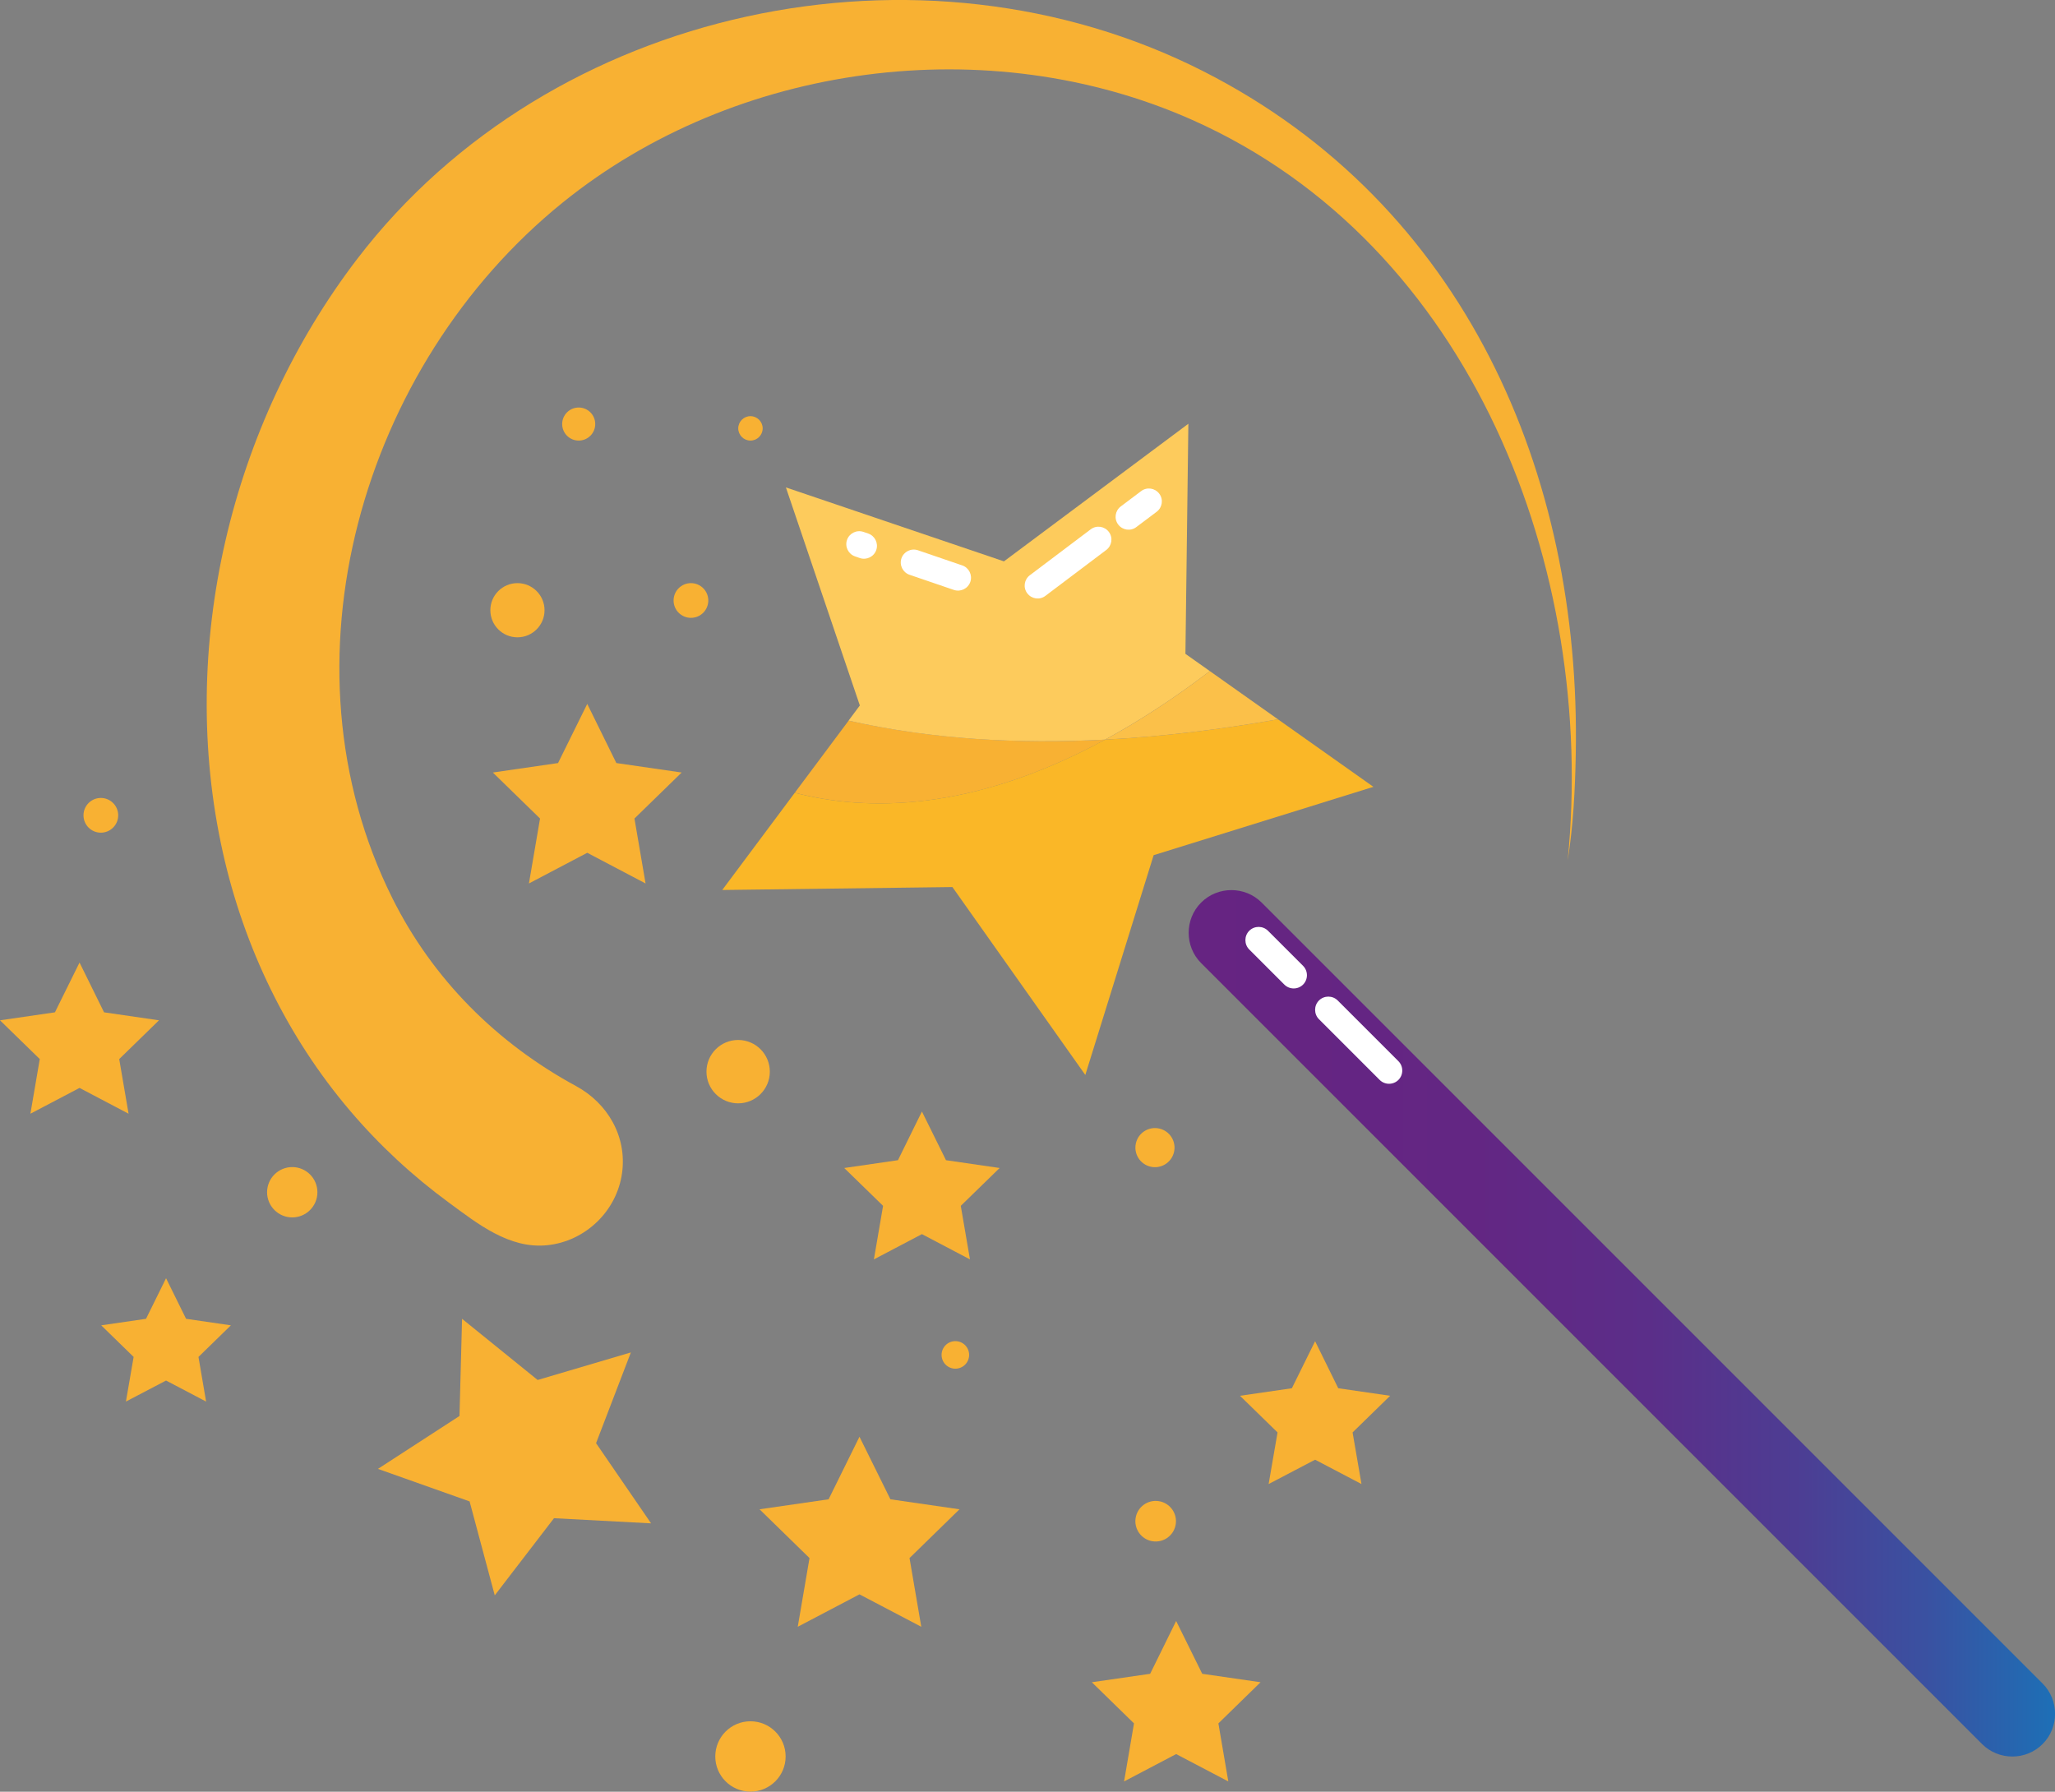
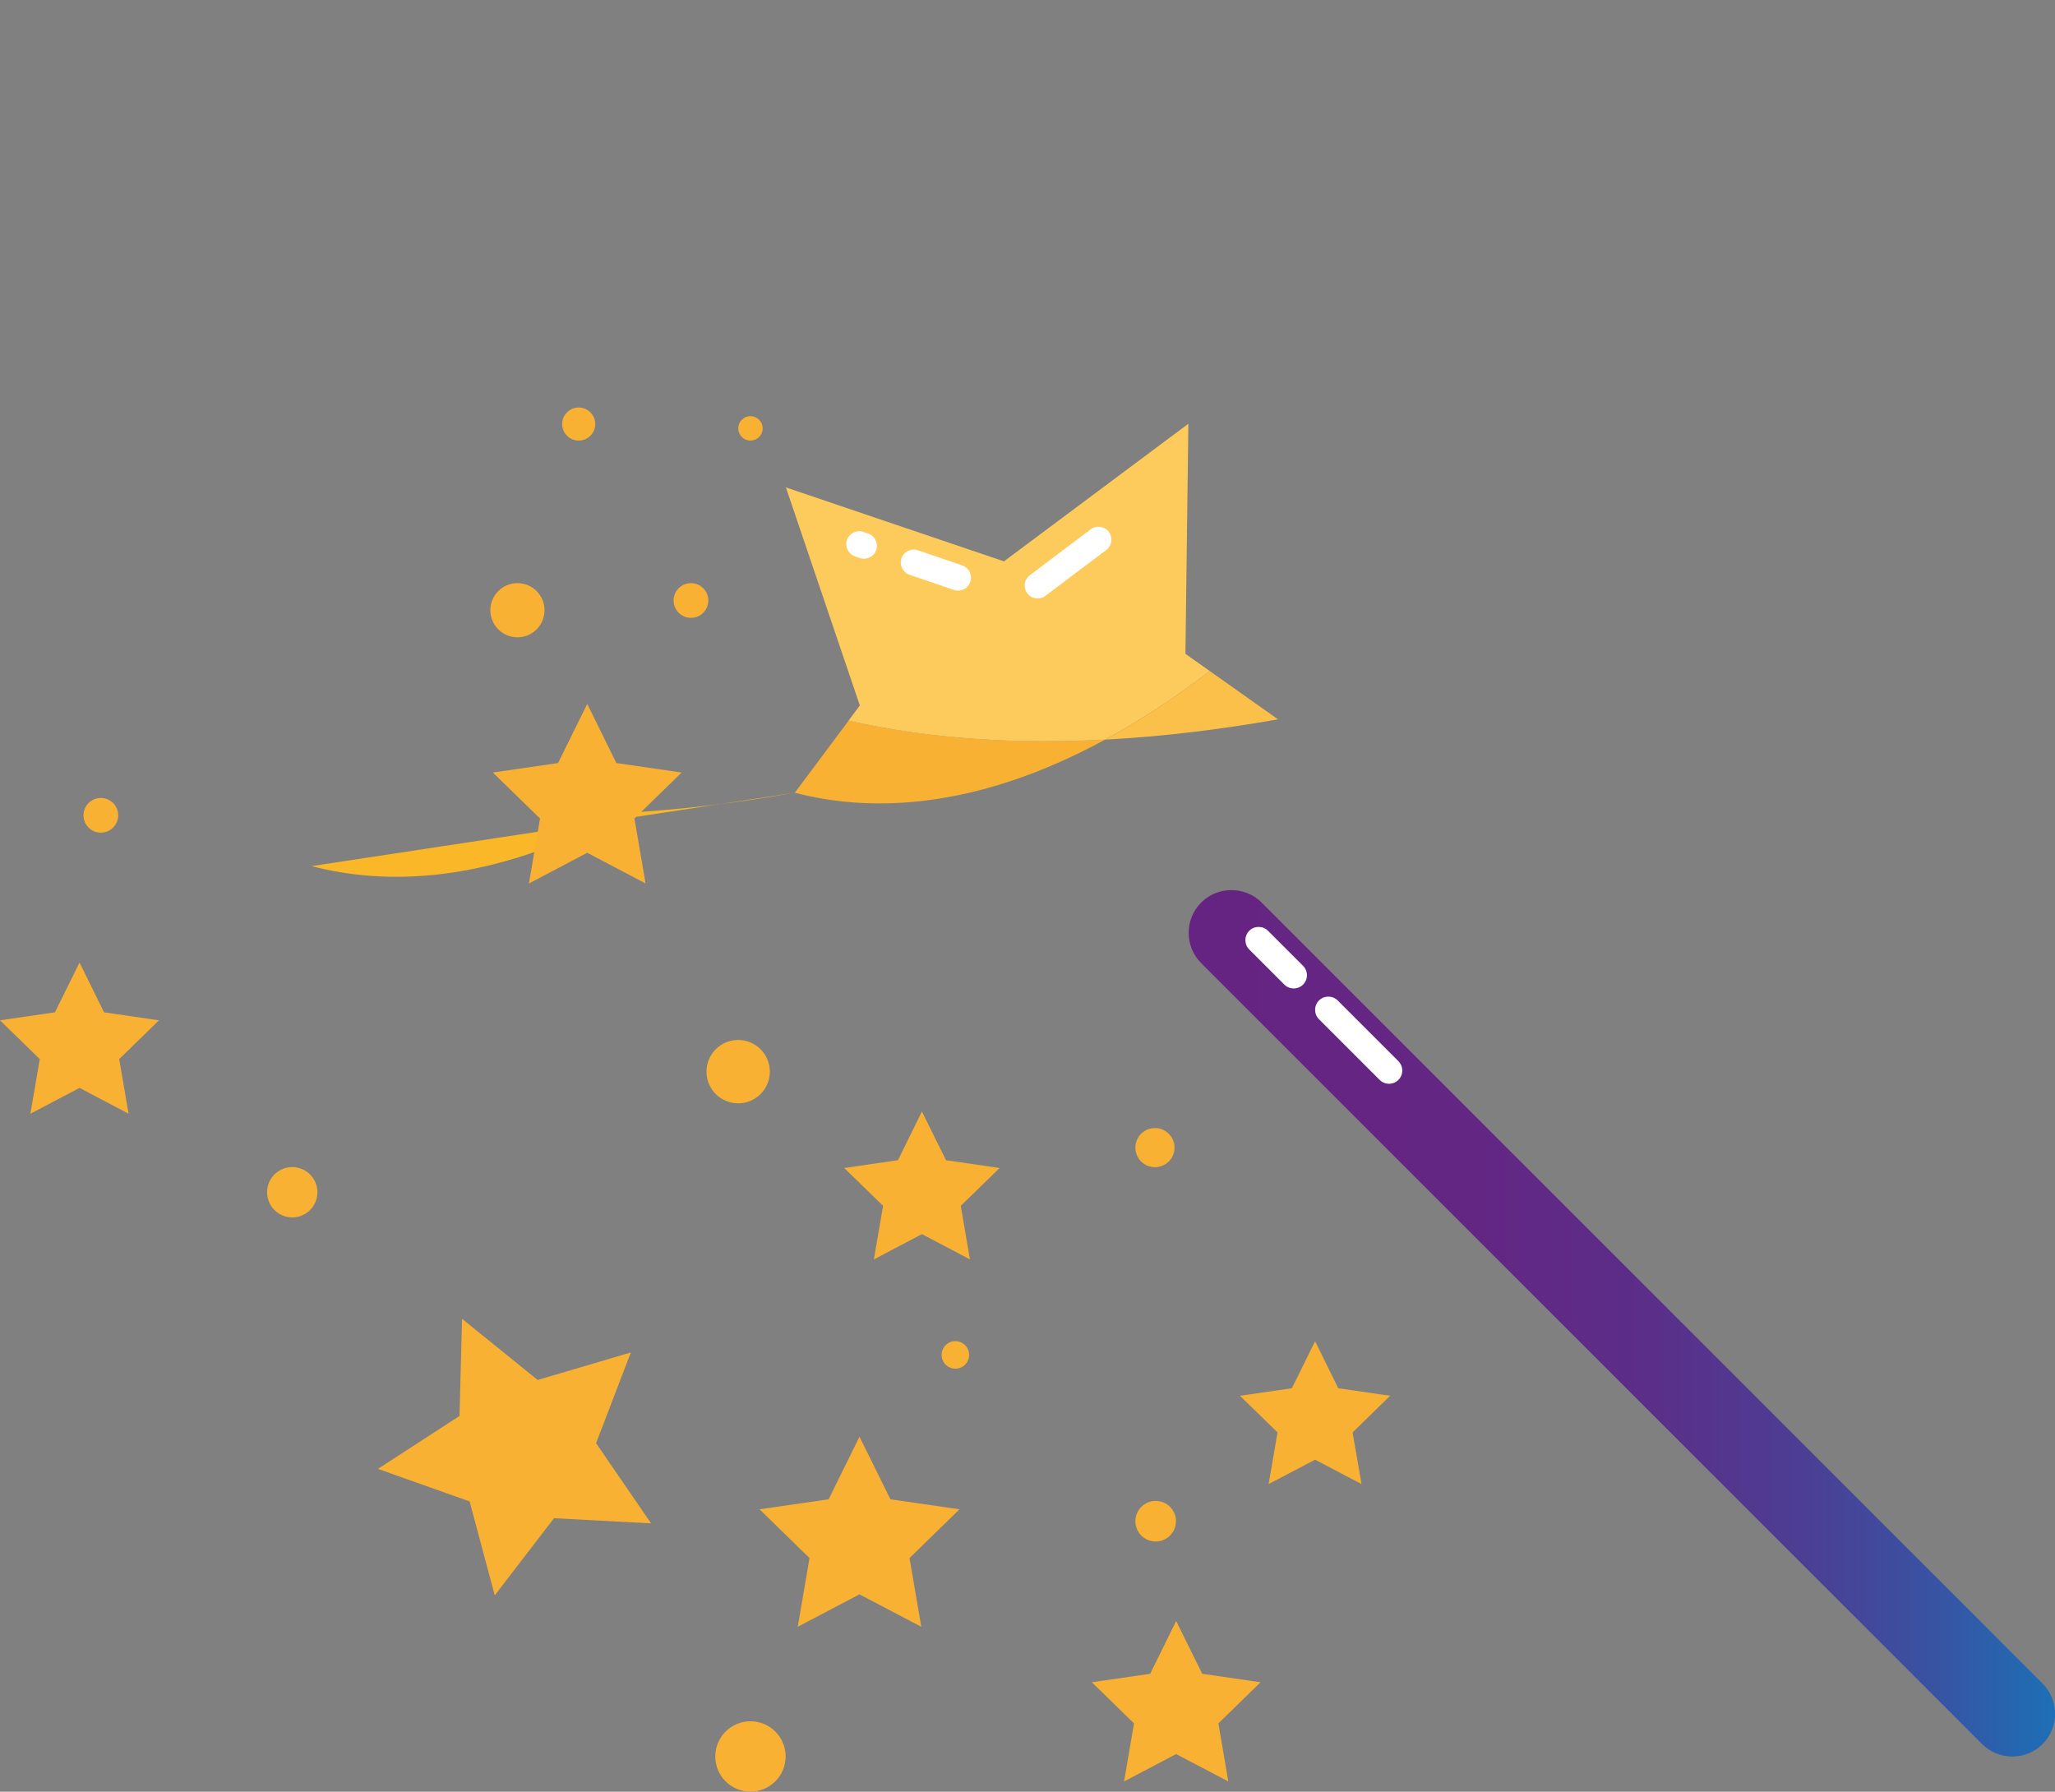
<svg xmlns="http://www.w3.org/2000/svg" id="Laag_1" viewBox="0 0 223.75 195.08">
  <rect x="0" y="0" width="223.75" height="195.08" fill="#808080" stroke="none" />
  <defs>
    <style>.cls-1{fill:url(#Naamloos_verloop_8);}.cls-2{fill:#f8b133;}.cls-3{fill:#fab727;}.cls-4{fill:#fbc049;}.cls-5{fill:#fdcb5c;}.cls-6{fill:#fff;}</style>
    <linearGradient id="Naamloos_verloop_8" x1="129.41" y1="144.07" x2="223.75" y2="144.07" gradientTransform="matrix(1, 0, 0, 1, 0, 0)" gradientUnits="userSpaceOnUse">
      <stop offset="0" stop-color="#662482" />
      <stop offset=".33" stop-color="#632683" />
      <stop offset=".53" stop-color="#5b2e89" />
      <stop offset=".7" stop-color="#4d3d93" />
      <stop offset=".85" stop-color="#3a51a1" />
      <stop offset=".98" stop-color="#216bb3" />
      <stop offset="1" stop-color="#1d70b7" />
    </linearGradient>
  </defs>
  <g>
    <g>
      <path class="cls-2" d="M120.33,80.53c-9.5,.5-18.93-.04-27.93-2.07l-5.86,7.85c7.79,2.04,19.24,2.12,33.79-5.78Z" />
-       <path class="cls-3" d="M86.54,86.31l-7.9,10.59,25.06-.32,14.47,20.46,7.44-23.93,23.93-7.44-10.39-7.35c-6.24,1.1-12.55,1.88-18.83,2.21-14.55,7.9-26,7.82-33.79,5.78Z" />
+       <path class="cls-3" d="M86.54,86.31c-6.24,1.1-12.55,1.88-18.83,2.21-14.55,7.9-26,7.82-33.79,5.78Z" />
      <path class="cls-5" d="M129.4,46.13l-20.09,14.99-23.74-8.05,8.05,23.74-1.23,1.65c9,2.04,18.43,2.57,27.93,2.07,3.61-1.96,7.42-4.42,11.41-7.46l-2.66-1.88,.32-25.06Z" />
      <path class="cls-4" d="M139.15,78.32l-7.42-5.25c-3.99,3.04-7.79,5.5-11.41,7.46,6.28-.33,12.59-1.11,18.83-2.21Z" />
    </g>
    <path class="cls-6" d="M120.45,59.88l-6.63,5c-.62,.47-1.5,.34-1.97-.28h0c-.47-.62-.34-1.5,.28-1.97l6.63-5c.62-.47,1.5-.34,1.97,.28h0c.47,.62,.34,1.5-.28,1.97Z" />
-     <path class="cls-6" d="M125.94,55.72l-2.22,1.67c-.62,.47-1.5,.34-1.97-.28h0c-.47-.62-.34-1.5,.28-1.97l2.22-1.67c.62-.47,1.5-.34,1.97,.28h0c.47,.62,.34,1.5-.28,1.97Z" />
    <path class="cls-6" d="M99.94,59.91l4.83,1.65c.73,.25,1.13,1.05,.88,1.79h0c-.25,.73-1.05,1.13-1.79,.88l-4.83-1.65c-.73-.25-1.13-1.05-.88-1.79h0c.25-.73,1.05-1.13,1.79-.88Z" />
    <path class="cls-6" d="M94.01,57.91l.52,.18c.73,.25,1.13,1.05,.88,1.79h0c-.25,.73-1.05,1.13-1.79,.88l-.52-.18c-.73-.25-1.13-1.05-.88-1.79h0c.25-.73,1.05-1.13,1.79-.88Z" />
    <path class="cls-1" d="M222.39,183.29l-31.11-31.11-30.92-30.92-22.99-22.99c-1.81-1.81-4.78-1.81-6.59,0-1.81,1.81-1.81,4.78,0,6.59l14.24,14.24,11.26,11.26,59.53,59.53c1.81,1.81,4.78,1.81,6.59,0,1.81-1.81,1.81-4.78,0-6.59Z" />
    <path class="cls-6" d="M141.88,107.2h0c-.56,.56-1.48,.56-2.04,0l-3.82-3.82c-.56-.56-.56-1.48,0-2.04h0c.56-.56,1.48-.56,2.04,0l3.82,3.82c.56,.56,.56,1.48,0,2.04Z" />
    <path class="cls-6" d="M152.26,117.58h0c-.56,.56-1.48,.56-2.04,0l-6.61-6.61c-.56-.56-.56-1.48,0-2.04h0c.56-.56,1.48-.56,2.04,0l6.61,6.61c.56,.56,.56,1.48,0,2.04Z" />
  </g>
-   <path class="cls-2" d="M170.69,93.7c3.16-31.7-10.39-67.09-40.89-80.65-22.15-9.85-49.68-6.23-68.53,9-21.94,17.73-31.31,50.18-18.54,75.76,4.4,8.81,11.37,15.76,19.99,20.44,3.45,1.87,5.56,5.5,5.01,9.47-.57,4.15-4.01,7.45-8.18,7.86-4.12,.41-7.57-2.36-10.7-4.66-3.92-2.88-7.52-6.21-10.68-9.92-6.9-8.08-11.6-17.86-13.91-28.21-4.97-22.27,.84-46.58,14.66-64.63C59.96,.68,100.27-7.87,131.04,7.77c28.41,14.44,41.12,43.76,40.53,74.37-.07,3.85-.27,7.75-.88,11.55Z" />
-   <polygon class="cls-2" points="18.08 139.17 20.26 143.59 25.14 144.3 21.61 147.74 22.44 152.6 18.08 150.31 13.71 152.6 14.55 147.74 11.02 144.3 15.9 143.59 18.08 139.17" />
  <polygon class="cls-2" points="50.31 143.59 58.54 150.25 68.69 147.25 64.9 157.13 70.89 165.86 60.32 165.3 53.87 173.7 51.13 163.47 41.15 159.93 50.03 154.17 50.31 143.59" />
  <polygon class="cls-2" points="143.19 146.03 145.71 151.15 151.36 151.97 147.27 155.96 148.24 161.58 143.19 158.93 138.13 161.58 139.1 155.96 135.01 151.97 140.66 151.15 143.19 146.03" />
  <polygon class="cls-2" points="100.38 121.02 103 126.32 108.84 127.17 104.61 131.29 105.61 137.12 100.38 134.37 95.15 137.12 96.15 131.29 91.92 127.17 97.77 126.32 100.38 121.02" />
  <polygon class="cls-2" points="93.58 156.43 96.95 163.24 104.47 164.33 99.03 169.64 100.31 177.12 93.58 173.59 86.86 177.12 88.14 169.64 82.7 164.33 90.22 163.24 93.58 156.43" />
  <polygon class="cls-2" points="128.06 176.49 130.9 182.24 137.25 183.16 132.66 187.64 133.74 193.96 128.06 190.98 122.39 193.96 123.47 187.64 118.88 183.16 125.23 182.24 128.06 176.49" />
  <polygon class="cls-2" points="63.94 76.64 67.11 83.08 74.22 84.11 69.08 89.12 70.29 96.19 63.94 92.85 57.59 96.19 58.8 89.12 53.66 84.11 60.76 83.08 63.94 76.64" />
  <polygon class="cls-2" points="8.66 104.8 11.33 110.22 17.31 111.09 12.98 115.31 14 121.26 8.66 118.45 3.31 121.26 4.33 115.31 0 111.09 5.98 110.22 8.66 104.8" />
  <circle class="cls-2" cx="81.71" cy="191.24" r="3.83" />
  <circle class="cls-2" cx="31.82" cy="129.81" r="2.74" />
  <circle class="cls-2" cx="80.37" cy="116.68" r="3.45" />
  <circle class="cls-2" cx="104.02" cy="147.52" r="1.5" />
  <circle class="cls-2" cx="125.83" cy="165.62" r="2.21" transform="translate(-57.76 263.39) rotate(-80.81)" />
  <circle class="cls-2" cx="125.75" cy="124.94" r="2.13" transform="translate(-24.65 218.77) rotate(-76.77)" />
  <path class="cls-2" d="M83.04,46.64c0,.74-.6,1.33-1.33,1.33s-1.33-.6-1.33-1.33,.6-1.33,1.33-1.33,1.33,.6,1.33,1.33Z" />
  <circle class="cls-2" cx="56.34" cy="66.44" r="2.95" />
  <circle class="cls-2" cx="75.23" cy="65.38" r="1.89" />
  <circle class="cls-2" cx="63.01" cy="46.17" r="1.8" />
  <circle class="cls-2" cx="10.98" cy="88.77" r="1.89" />
</svg>